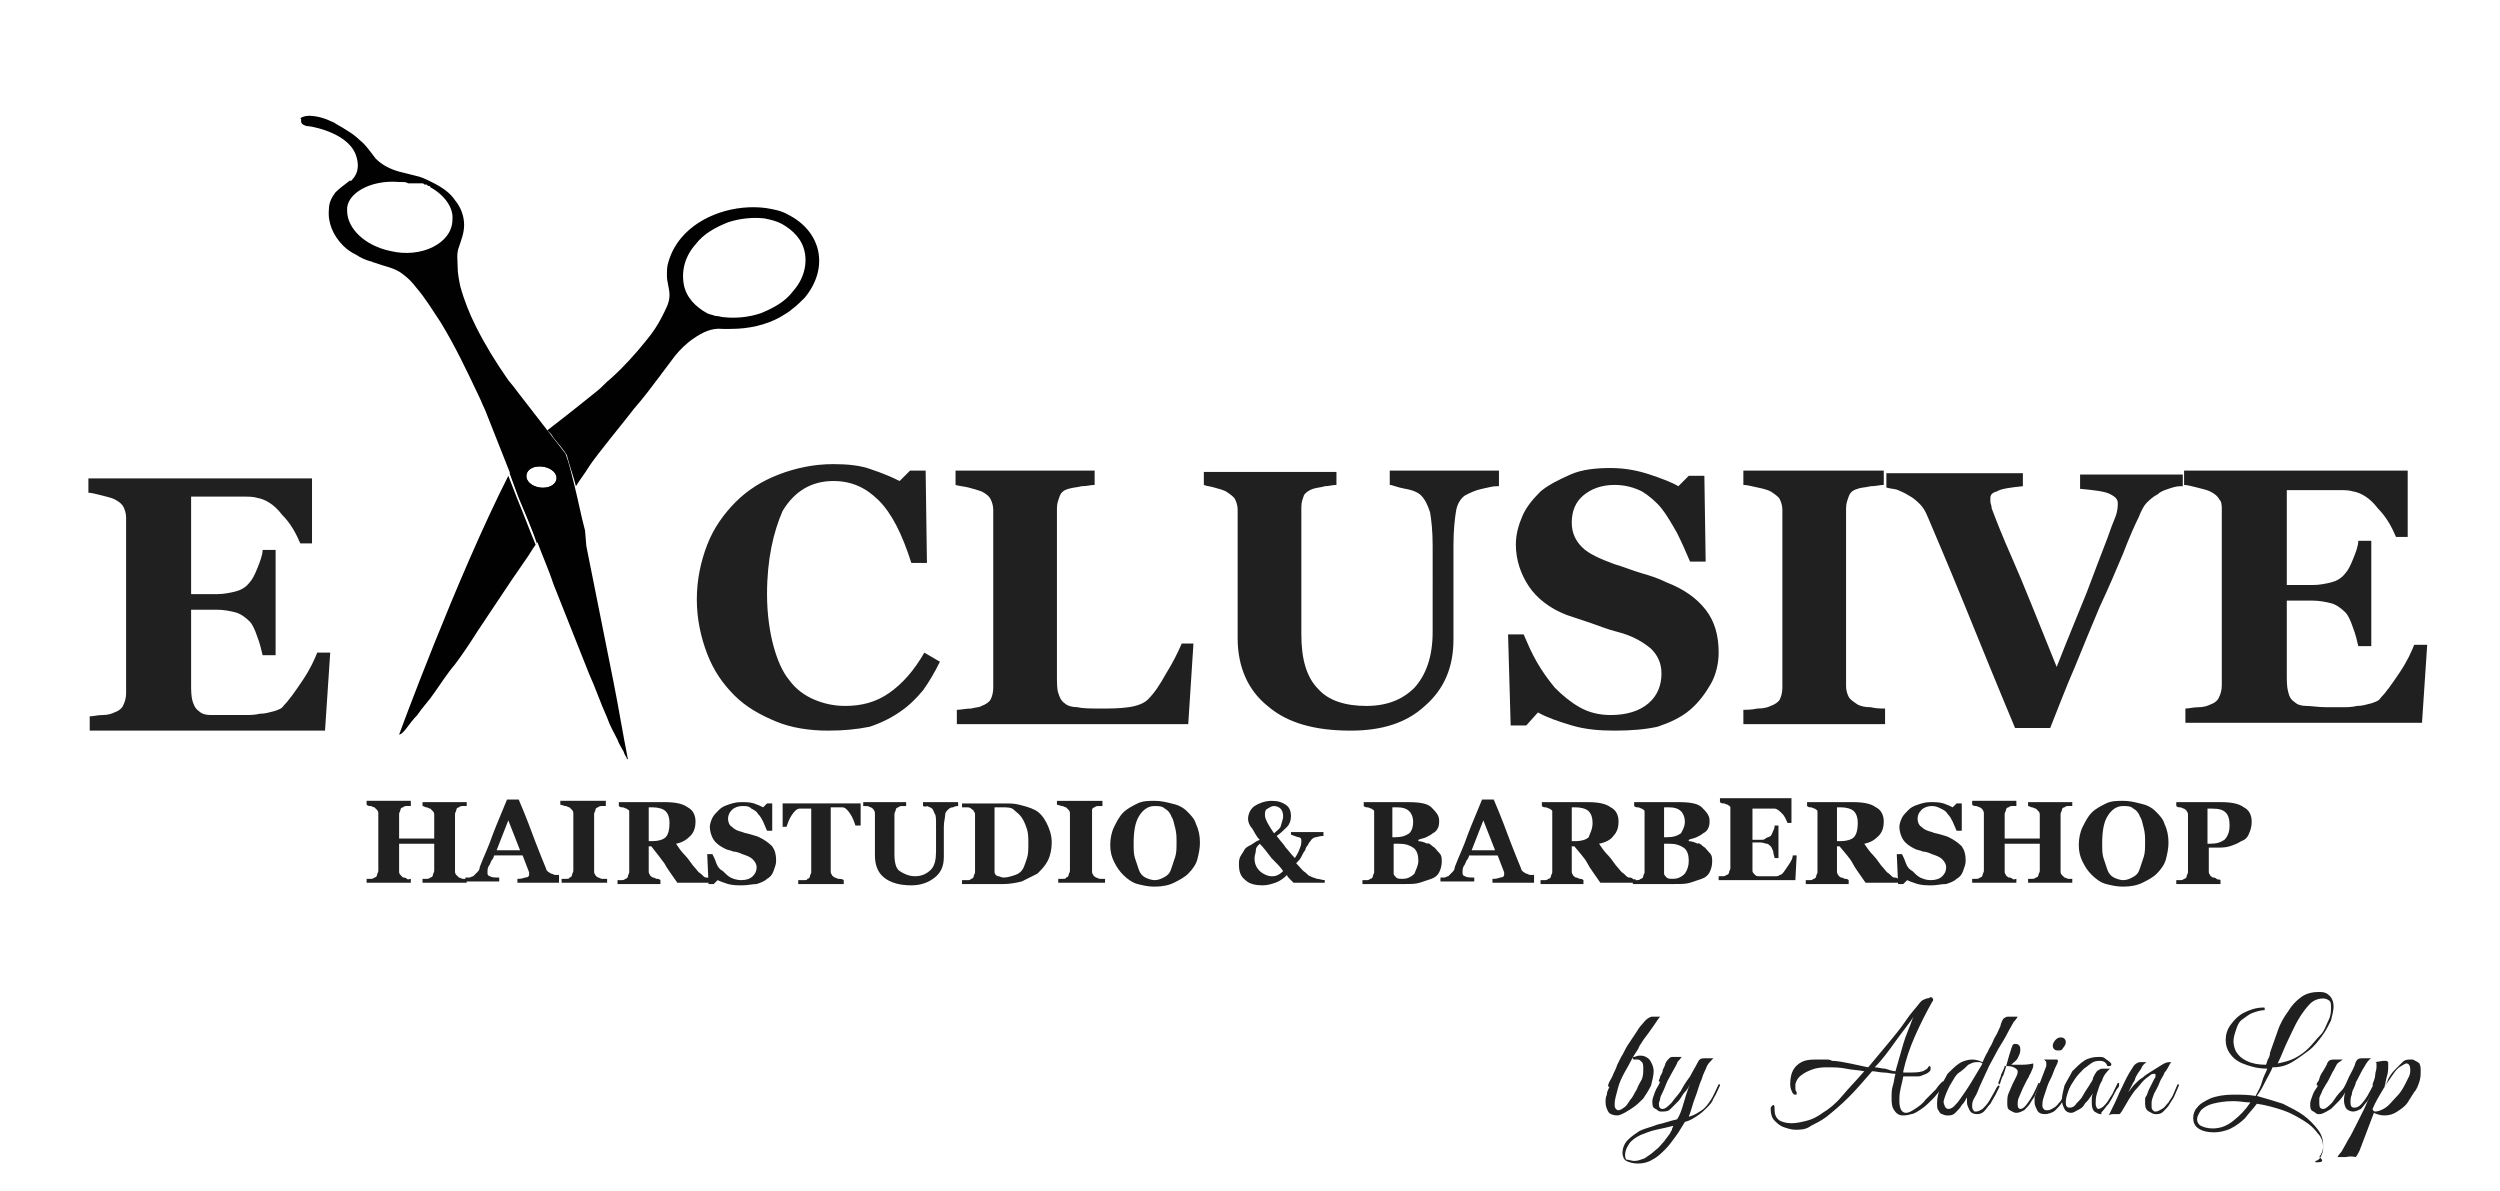
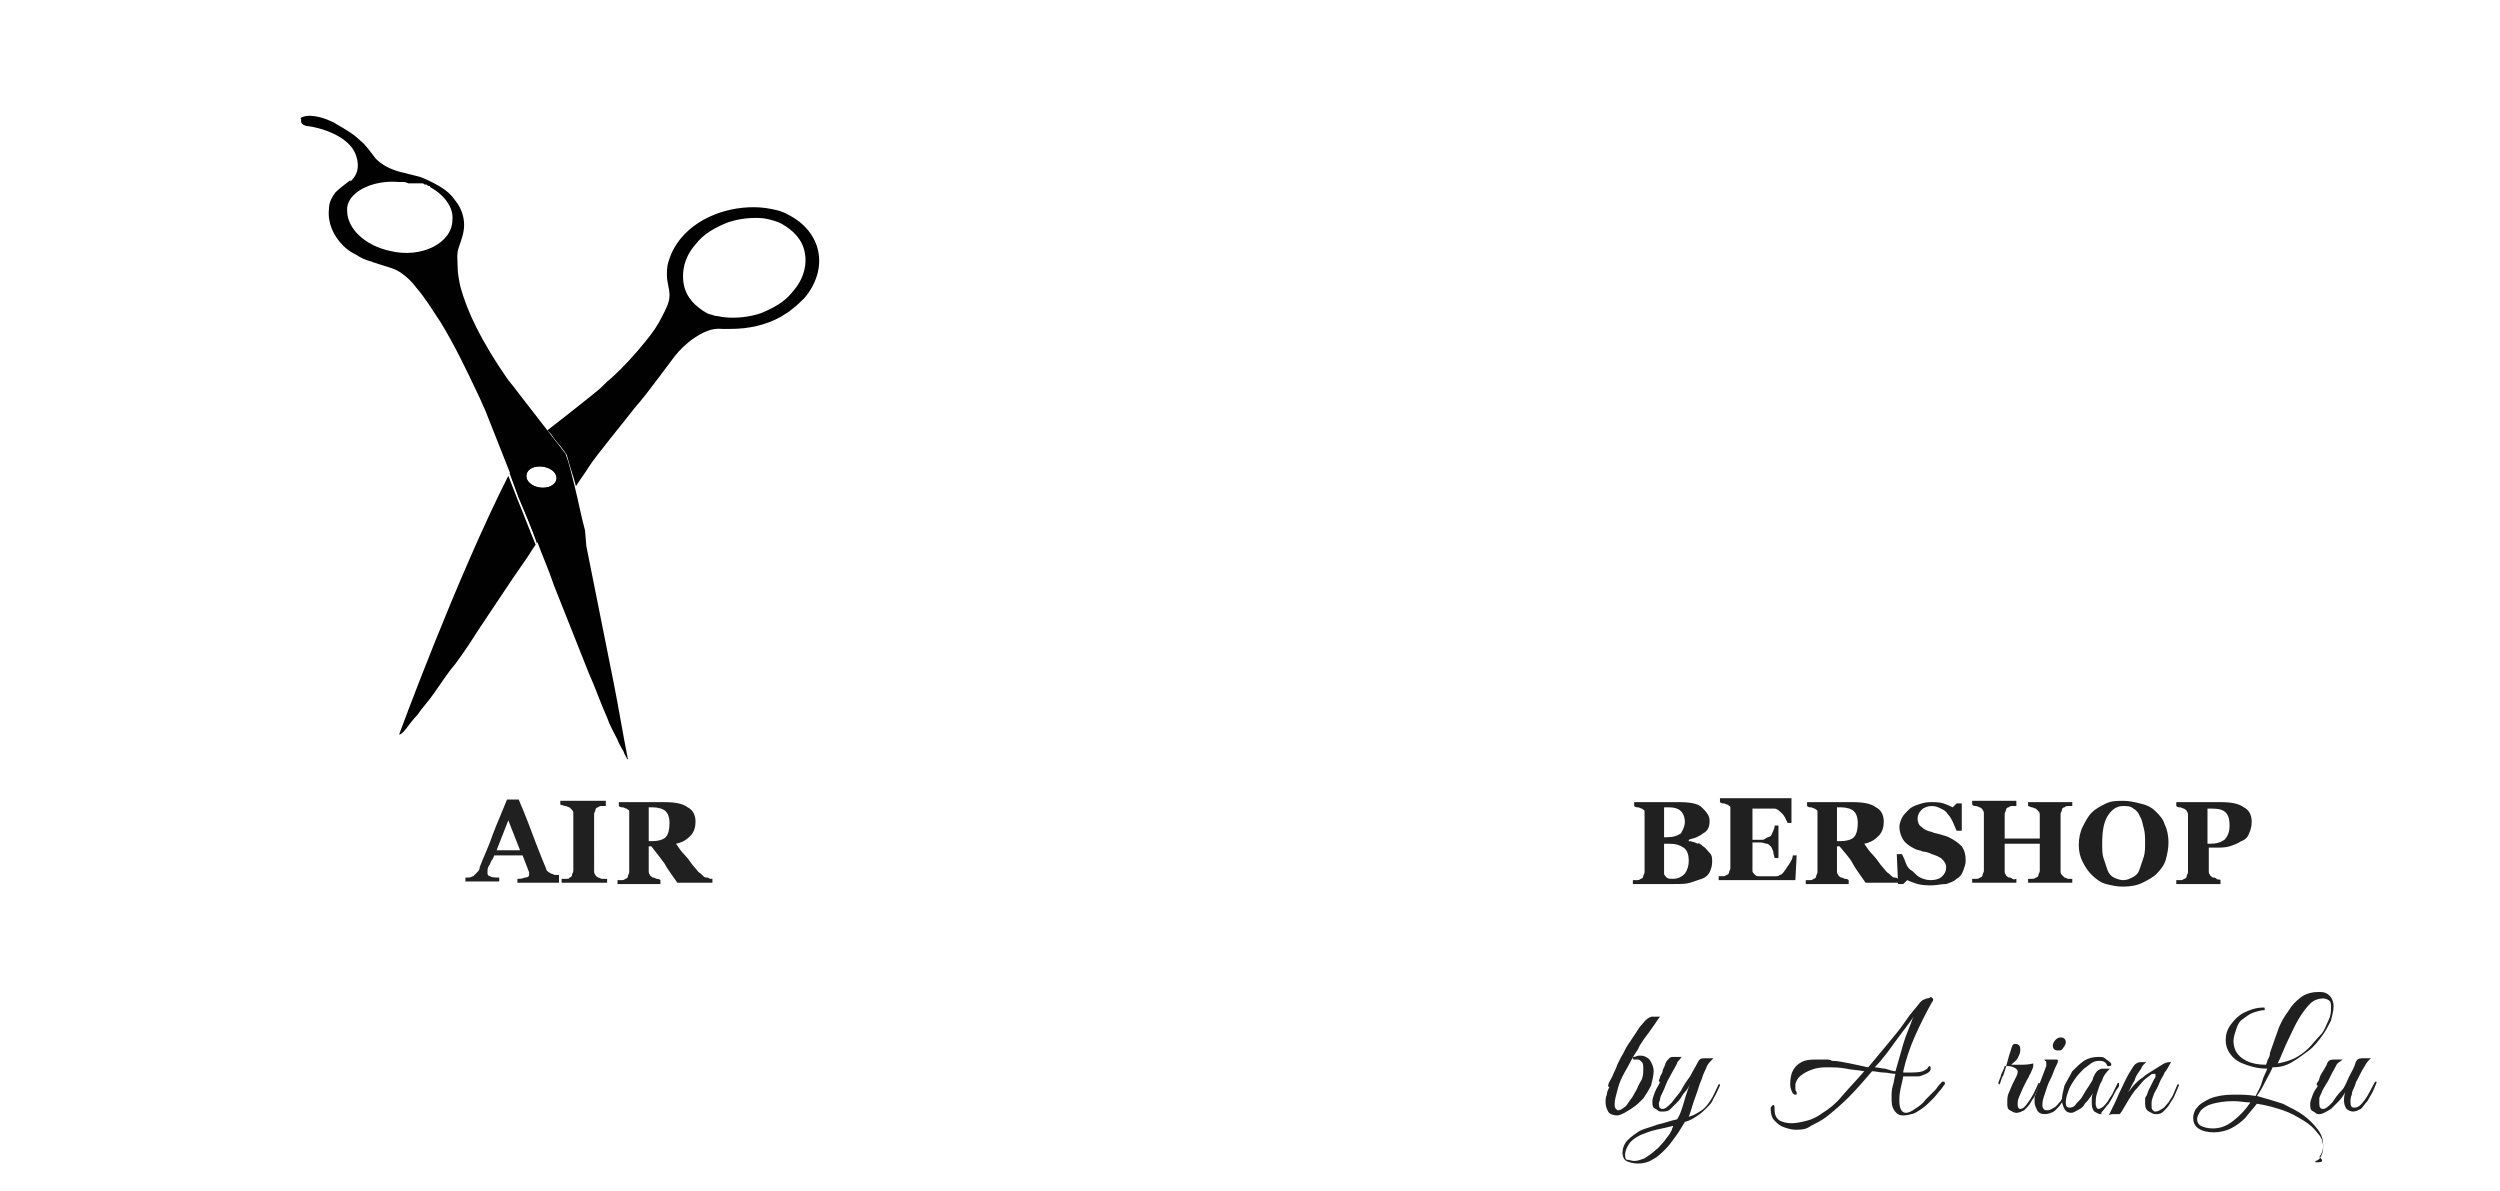
<svg xmlns="http://www.w3.org/2000/svg" xml:space="preserve" x="0" y="0" viewBox="0 0 192.3 91.6">
  <switch>
    <g>
-       <path d="M24.1 41.8h-1c-.3-.7-.7-1.5-1.4-2.2-.6-.8-1.3-1.2-1.9-1.3-.3-.1-.7-.1-1.1-.1h-4v7.5h2c.5 0 1-.1 1.4-.2.4-.1.8-.3 1.1-.7.2-.2.4-.6.6-1.1.2-.5.4-1 .4-1.4h1v8.1h-1c-.1-.4-.2-.9-.4-1.4-.2-.6-.4-1-.6-1.2-.3-.3-.7-.6-1.1-.7s-.9-.2-1.4-.2h-2v5.6c0 .6 0 1 .1 1.4.1.3.2.6.5.8.2.2.5.3.9.3h2.6c.4 0 .8 0 1.2-.1.4 0 .7-.1 1.1-.2.3-.1.6-.2.7-.4.4-.4.9-1.1 1.5-2s.9-1.6 1.1-2.1h1l-.4 6H6.9v-1.1c.3 0 .6-.1 1-.1s.7-.1.9-.2c.3-.1.6-.3.7-.6.1-.2.2-.5.2-.9V39.8c0-.3-.1-.6-.2-.8-.1-.2-.3-.4-.7-.6-.2-.1-.6-.2-1-.3-.4-.1-.8-.2-1-.2v-1.1H24v5zm39.6 14.4c-1.4 0-2.8-.2-4-.7-1.2-.5-2.3-1.1-3.2-2-.9-.9-1.6-1.9-2.1-3.2s-.8-2.7-.8-4.2.3-2.9.8-4.2c.5-1.3 1.3-2.4 2.2-3.3.9-.9 2-1.6 3.3-2.1 1.3-.5 2.7-.8 4.2-.8 1.1 0 2.1.1 2.9.4.9.3 1.6.6 2.2.9l.8-.8h1.2l.1 7.1h-1.2c-.7-2.2-1.5-3.8-2.5-4.8S65.5 37 64.1 37c-1.7 0-3 .8-3.9 2.3-.7 1.6-1.2 3.7-1.2 6.4 0 1.5.2 2.9.5 4s.7 2 1.2 2.6c.5.7 1.2 1.2 1.9 1.5.7.3 1.5.5 2.4.5 1.3 0 2.4-.3 3.4-1s1.9-1.7 2.7-3.1l1.2.7c-.4.8-.8 1.5-1.3 2.2-.5.6-1.1 1.2-1.7 1.6-.7.5-1.5.9-2.4 1.2-1 .2-2 .3-3.2.3zm28.1-6.7-.4 6.2H73.6v-1.1c.3 0 .7-.1 1.1-.1.4-.1.7-.1.8-.2.3-.1.6-.3.7-.5.1-.2.2-.5.2-.9V39.2c0-.3-.1-.6-.2-.8-.1-.2-.3-.4-.7-.6-.3-.1-.6-.2-1-.3-.4-.1-.7-.1-1-.2v-1.1h10.7v1.1c-.3 0-.6.1-1 .1-.4.1-.7.1-1 .2-.4.1-.6.3-.7.6-.1.3-.2.5-.2.9v12.8c0 .6 0 1.1.1 1.4.1.3.2.6.5.8.2.2.6.3 1 .3.4.1 1 .1 1.8.1.7 0 1.4 0 2.1-.1.7-.1 1.2-.3 1.5-.6.5-.5.9-1.1 1.4-2 .5-.8.9-1.6 1.2-2.3h.9zm23.3-12.1c-.3 0-.6.1-1.1.2s-.9.3-1.3.5c-.3.2-.6.6-.7 1.2-.1.6-.2 1.5-.2 2.7v7.2c0 2.1-.7 3.8-2.2 5.1-1.4 1.3-3.3 1.9-5.7 1.9-2.8 0-4.9-.6-6.4-1.9-1.5-1.2-2.3-3-2.3-5.2v-9.9c0-.3-.1-.6-.2-.8-.1-.2-.4-.4-.7-.6-.2-.1-.5-.2-.9-.3-.3-.1-.6-.1-.8-.2v-1h10.2v1c-.3 0-.6.1-.9.1-.3.1-.6.1-.9.2-.3.1-.6.3-.7.5-.1.3-.2.5-.2.9v9.8c0 1.9.4 3.3 1.3 4.2.8.9 2.1 1.3 3.7 1.3s2.8-.5 3.7-1.4c.9-1 1.4-2.4 1.4-4.3V42c0-1.2-.1-2-.2-2.6-.2-.6-.4-1-.7-1.3-.2-.2-.6-.4-1.2-.5s-1-.3-1.2-.3v-1.1h8.4v1.2zm9.1 18.8c-1.2 0-2.3-.1-3.3-.4s-1.9-.6-2.6-1l-.9 1h-1.2l-.2-7h1.2c.3.7.6 1.4 1 2.1.4.7.9 1.4 1.4 2 .6.6 1.2 1.1 1.9 1.5.7.4 1.5.6 2.4.6 1.2 0 2.2-.3 2.9-.9.7-.6 1-1.4 1-2.3 0-.8-.3-1.4-.8-1.9-.6-.5-1.4-1-2.6-1.3-.8-.2-1.5-.5-2.1-.7l-1.8-.6c-1.3-.5-2.3-1.3-2.9-2.2s-1-2-1-3.2c0-.8.2-1.5.5-2.2s.8-1.3 1.4-1.9c.6-.5 1.4-.9 2.3-1.3s2-.5 3.1-.5 2.1.2 3 .5 1.7.6 2.2.9l.8-.8h1.2l.1 6.6H130c-.3-.7-.6-1.4-1-2.2-.4-.7-.8-1.4-1.2-1.9-.4-.5-1-1-1.5-1.3-.6-.3-1.3-.5-2.1-.5-1 0-1.8.3-2.4.8s-.9 1.2-.9 2.1c0 .8.3 1.4.8 1.9s1.4.9 2.5 1.3c.7.2 1.4.5 2.1.7.7.2 1.3.4 1.9.7 1.3.5 2.3 1.2 3 2.1s1 2 1 3.3c0 .8-.2 1.7-.6 2.4s-.9 1.4-1.6 2c-.7.6-1.6 1-2.5 1.3-.9.2-2 .3-3.3.3zm20.7-.5h-10.8v-1.1c.2 0 .6 0 1.1-.1.5 0 .8-.1 1-.2.3-.1.6-.3.7-.5.1-.2.2-.5.2-.9V39.2c0-.3-.1-.6-.2-.8-.1-.2-.4-.4-.7-.6-.2-.1-.5-.2-1-.3s-.8-.2-1.1-.2v-1.1h10.8v1.1c-.3 0-.6.1-1 .1-.4.1-.8.1-1 .2-.4.1-.6.3-.7.6-.1.3-.2.5-.2.9v13.7c0 .3.1.6.2.8s.4.4.7.6c.2.1.5.2 1 .2.4.1.8.1 1.1.1v1.2zm22.8-18.3c-.3 0-.6.1-.9.2s-.6.2-.8.4c-.4.2-.7.5-.9.7s-.4.6-.6 1.1c-.3.6-.7 1.5-1.2 2.8-.5 1.2-1.1 2.6-1.8 4.1-.6 1.4-1.2 2.9-1.9 4.6-.7 1.6-1.3 3.2-1.9 4.7H155c-1.3-3.1-2.6-6.3-3.9-9.5s-2.3-5.5-2.8-6.7c-.2-.5-.4-.8-.6-1s-.5-.5-.9-.7c-.3-.2-.6-.3-.8-.4s-.6-.1-.9-.2v-1.1h10.5v1c-1 .1-1.7.2-2 .4-.4.1-.5.3-.5.5v.3c0 .1.1.3.1.5.3.8.8 2.1 1.6 3.9s1.9 4.6 3.4 8.3c.9-2.3 1.7-4.2 2.3-5.7.6-1.6 1.1-2.9 1.6-4.2.2-.6.4-1.1.6-1.6s.2-.9.2-1.1c0-.3-.2-.5-.6-.7-.4-.2-1.2-.3-2.3-.4v-1.1h7.9v.9zm17.6 3.9h-1c-.3-.7-.7-1.5-1.4-2.2-.6-.8-1.3-1.2-1.9-1.3-.3-.1-.7-.1-1.1-.1h-4V45h2c.5 0 1-.1 1.4-.2.4-.1.8-.3 1.1-.7.2-.2.4-.6.6-1.1.2-.5.4-1 .4-1.4h1v8.1h-1c-.1-.4-.2-.9-.4-1.4-.2-.6-.4-1-.6-1.2-.3-.3-.7-.6-1.1-.7s-.9-.2-1.4-.2h-2v5.6c0 .6 0 1 .1 1.4s.2.6.5.8c.2.2.5.3.9.3s.9.1 1.6.1h1.1c.4 0 .8 0 1.2-.1.4 0 .7-.1 1.1-.2.3-.1.6-.2.7-.4.4-.4.9-1.1 1.5-2s.9-1.6 1.1-2.1h1l-.4 6h-18.2v-1.1c.3 0 .6-.1 1-.1s.7-.1.9-.2c.3-.1.6-.3.7-.6.1-.2.2-.5.2-.9V39.2c0-.3 0-.6-.2-.8-.1-.2-.3-.4-.7-.6-.2-.1-.6-.2-1-.3-.4-.1-.8-.2-1-.2v-1.1h17.2v5.1zM35.9 67.9h-3.4v-.3h.3c.1 0 .2 0 .3-.1.1 0 .2-.1.2-.2s.1-.2.1-.3v-2.1h-2.7V67c0 .1 0 .2.1.3l.2.2c.1 0 .2 0 .3.1s.2 0 .3 0v.3h-3.4v-.3h.3c.1 0 .2 0 .3-.1.1 0 .2-.1.2-.2s.1-.2.1-.3v-4.4c0-.1 0-.2-.1-.3l-.2-.2c-.1 0-.2-.1-.3-.1-.1 0-.2 0-.3-.1v-.3h3.4v.4h-.3c-.1 0-.2 0-.3.1-.1 0-.2.1-.2.2s-.1.2-.1.3v1.9h2.7v-1.8c0-.1 0-.2-.1-.3l-.2-.2c-.1 0-.2-.1-.3-.1-.1 0-.2-.1-.3-.1v-.3h3.4v.3h-.3c-.1 0-.2 0-.3.1-.1 0-.2.1-.2.2s-.1.2-.1.3V67c0 .1 0 .2.1.3l.2.2c.1 0 .2.1.3.1h.3v.3z" fill="#202020" />
      <path d="M43.2 67.9h-3.4v-.3c.2 0 .3 0 .6-.1.2 0 .3-.1.3-.2v-.2l-.5-1.3H38c0 .1-.1.3-.2.4-.1.2-.1.3-.2.4-.1.2-.1.3-.1.4v.2c0 .1.1.2.2.2.1.1.4.1.7.1v.3h-2.6v-.3h.3c.1 0 .2-.1.3-.1l.3-.3c.1-.1.2-.2.2-.4.3-.8.7-1.6 1-2.5.3-.8.7-1.7 1.1-2.7h.9c.6 1.4 1 2.5 1.3 3.3s.6 1.5.8 2c0 .1.1.2.1.2s.1.1.3.2c.1 0 .2.1.3.1h.3v.6zM40 65.4l-.9-2.3-.9 2.3H40zm6.7 2.5h-3.5v-.3h.3c.2 0 .3 0 .3-.1.1 0 .2-.1.2-.2s.1-.2.1-.3v-4.4c0-.1 0-.2-.1-.3l-.2-.2c-.1 0-.2-.1-.3-.1-.1 0-.3-.1-.4-.1v-.3h3.5v.4h-.3c-.1 0-.2 0-.3.1-.1 0-.2.1-.2.2s-.1.2-.1.3V67c0 .1 0 .2.1.3 0 .1.1.1.2.2.1 0 .2.1.3.1h.4v.3zm7.8 0h-2.4c-.4-.6-.8-1.1-1-1.5-.3-.4-.6-.8-1-1.3h-.2V67c0 .1 0 .2.1.3 0 .1.1.1.2.2.1 0 .1 0 .3.1.1 0 .2 0 .3.1v.3h-3.3v-.3h.3c.1 0 .2 0 .3-.1.1 0 .2-.1.2-.2s.1-.2.1-.3v-4.7c0-.1-.1-.1-.2-.2-.1 0-.2-.1-.3-.1-.1 0-.2 0-.3-.1v-.3h3.5c.8 0 1.4.1 1.8.4.4.2.6.6.6 1.1 0 .4-.1.8-.4 1.1-.3.3-.6.5-1.1.6.2.3.4.6.7.9.3.3.5.7.8 1 .1.1.2.3.4.4.2.2.3.3.4.3.1 0 .2 0 .3.1h.2v.3zm-3-4.6c0-.4-.1-.7-.3-.9-.2-.2-.6-.3-1-.3h-.3v2.6h.3c.4 0 .8-.1 1-.3s.3-.6.3-1.1z" fill="#202020" />
-       <path d="M57.1 68.1c-.4 0-.7 0-1.1-.1-.3-.1-.6-.2-.8-.3l-.3.3h-.4l-.1-2.3h.4c.1.2.2.4.3.7s.3.5.5.6c.2.2.4.4.6.5.2.1.5.2.8.2.4 0 .7-.1.9-.3.2-.2.3-.4.3-.7 0-.2-.1-.4-.3-.6-.2-.2-.5-.3-.8-.4-.2-.1-.5-.2-.7-.2-.2-.1-.4-.1-.6-.2-.4-.2-.7-.4-.9-.7-.2-.3-.3-.7-.3-1 0-.2.1-.5.2-.7.1-.2.3-.4.5-.6.2-.2.4-.3.7-.4.3-.1.6-.2 1-.2.3 0 .7 0 1 .1s.5.2.7.3l.3-.3h.4v2.1H59c-.1-.2-.2-.5-.3-.7-.1-.2-.2-.4-.4-.6-.1-.2-.3-.3-.5-.4-.2-.2-.4-.2-.7-.2-.3 0-.6.1-.8.3s-.3.4-.3.7c0 .2.1.5.3.6.2.2.4.3.8.4.2.1.4.1.7.2s.4.1.6.2c.4.2.7.4 1 .7.2.3.3.6.3 1.1 0 .3-.1.5-.2.8-.1.3-.3.5-.5.6-.2.2-.5.3-.8.4-.3 0-.7.1-1.1.1zm9-4.6h-.3c-.1-.3-.2-.6-.4-.9s-.4-.5-.6-.5h-.9V67c0 .1 0 .2.1.3 0 .1.1.1.2.2.1 0 .2.1.3.1.1 0 .3 0 .4.1v.3h-3.5v-.3h.4c.2 0 .3 0 .3-.1.1 0 .2-.1.2-.2s.1-.2.1-.3v-4.9h-.9c-.2 0-.4.2-.6.5s-.3.6-.4.9h-.3v-1.8h6v1.7zm7.6-1.5c-.1 0-.2 0-.4.1-.2 0-.3.1-.4.2-.1.1-.2.2-.2.4s-.1.5-.1.9v2.3c0 .7-.2 1.2-.7 1.6s-1.1.6-1.8.6c-.9 0-1.6-.2-2.1-.6s-.7-1-.7-1.7v-3.2c0-.1 0-.2-.1-.3 0-.1-.1-.1-.2-.2-.1 0-.2-.1-.3-.1h-.3v-.3h3.3v.3h-.3c-.1 0-.2 0-.3.1-.1 0-.2.1-.2.2s-.1.2-.1.3v3.1c0 .6.1 1.1.4 1.3s.7.4 1.2.4.9-.2 1.2-.5.4-.8.4-1.4v-2.1c0-.4 0-.7-.1-.8-.1-.2-.1-.3-.2-.4-.1-.1-.2-.1-.4-.2-.1.1-.3 0-.3 0v-.3h2.7v.3zm5.9.3c.4.2.7.6.9 1s.4.9.4 1.5c0 .5-.1 1-.3 1.4-.2.4-.5.7-.8 1l-1.2.6c-.4.1-.9.2-1.4.2H74v-.3h.4c.2 0 .2 0 .3-.1.1 0 .2-.1.2-.2s.1-.2.1-.3v-4.4c0-.1 0-.2-.1-.3 0-.1-.1-.1-.2-.2s-.2-.1-.4-.1H74v-.3h3.3c.4 0 .7 0 1.1.1s.8.2 1.2.4zm-.9 4.5c.1-.2.2-.5.3-.8.1-.3.1-.7.1-1.1 0-.4 0-.8-.1-1.1-.1-.3-.2-.6-.4-.9s-.4-.4-.6-.6-.5-.2-.9-.2h-.6v5c0 .1.1.2.1.2s.1.1.2.1.2.1.4.1c.3 0 .6-.1.9-.2s.5-.3.6-.5zm6.2 1.1h-3.5v-.3h.3c.2 0 .3 0 .3-.1.1 0 .2-.1.2-.2s.1-.2.1-.3v-4.4c0-.1 0-.2-.1-.3l-.2-.2c-.1 0-.2-.1-.3-.1-.1 0-.3-.1-.4-.1v-.3h3.5v.4h-.3c-.1 0-.2 0-.3.1-.1 0-.2.1-.2.2V67c0 .1 0 .2.1.3 0 .1.1.1.2.2.1 0 .2.1.3.1h.4v.3zm6.4-5.5c.3.3.6.6.7 1 .2.4.3.9.3 1.4 0 .5-.1.9-.2 1.3s-.4.8-.7 1.1c-.3.3-.7.5-1.1.7-.4.2-.9.3-1.5.3-.5 0-.9-.1-1.3-.2s-.8-.4-1.1-.7c-.3-.3-.5-.6-.7-1s-.3-.8-.3-1.3.1-1 .3-1.4c.2-.4.4-.8.7-1.1.3-.3.7-.5 1.1-.7s.9-.2 1.3-.2c.5 0 .9.1 1.3.2.5.1.9.3 1.2.6zm-1.2 4.4.3-.9c.1-.3.1-.7.1-1.1 0-.4 0-.7-.1-1.1-.1-.3-.1-.6-.3-.9-.1-.3-.3-.5-.5-.6-.2-.2-.5-.2-.8-.2-.5 0-.9.3-1.2.8s-.4 1.2-.4 2.1c0 .4 0 .8.1 1.1l.3.9c.1.3.3.5.5.6.2.1.5.2.7.2.3 0 .5-.1.7-.2.4-.2.5-.4.6-.7zm12 1.1h-2.6l-.3-.3c-.1-.1-.2-.2-.2-.3-.3.3-.6.5-.9.6-.3.1-.6.2-1 .2-.5 0-1-.1-1.3-.4-.4-.3-.5-.7-.5-1.2 0-.2 0-.4.1-.6s.2-.3.3-.5c.1-.2.3-.3.5-.4s.4-.3.7-.4c-.3-.3-.4-.6-.6-.9-.2-.2-.3-.5-.3-.7 0-.4.2-.8.5-1s.8-.4 1.3-.4.8.1 1.1.3c.3.2.4.5.4.9 0 .3-.1.6-.3.8-.2.2-.5.5-.8.7.3.4.6.7.7.9.2.2.4.5.7.8.2-.3.3-.5.4-.8.1-.2.1-.4.1-.6 0-.1-.1-.2-.2-.2s-.3-.1-.6-.2V64h2.5v.3c-.3 0-.5.1-.6.1-.1 0-.3.1-.4.3-.1.1-.1.1-.2.3-.1.1-.2.3-.2.4-.1.1-.2.3-.3.5-.1.2-.2.3-.4.5.3.3.5.6.7.7.2.2.3.3.4.3.1.1.3.1.5.2.2 0 .4.1.6.1v.2zm-3.4-.9c-.2-.3-.5-.6-.9-1-.3-.4-.6-.8-.9-1.1-.2.2-.3.3-.3.5s-.1.4-.1.6c0 .4.1.7.4 1 .2.2.6.4.9.4.2 0 .3 0 .5-.1s.3-.2.4-.3zm0-4.2c0-.3-.1-.5-.2-.6s-.3-.2-.5-.2-.3.1-.5.2-.2.3-.2.5.1.4.2.6c.1.2.3.5.5.8.2-.2.4-.3.5-.5.1-.4.2-.6.2-.8zm11.5 2.3c.2.1.3.3.5.5s.2.4.2.7c0 .3-.1.6-.2.8-.1.2-.3.4-.6.5l-.9.3c-.3.1-.7.1-1.2.1h-3.2v-.3h.3c.1 0 .2 0 .3-.1.1 0 .2-.1.2-.2s.1-.2.1-.3v-4.7c0-.1-.1-.1-.2-.2-.1 0-.2-.1-.3-.1-.1 0-.2 0-.3-.1v-.3h3.4c.9 0 1.5.1 1.8.4s.6.6.6 1c0 .2 0 .4-.1.6s-.2.3-.4.4c-.1.1-.3.2-.5.3s-.4.1-.6.2v.1c.2 0 .5.1.7.2 0-.1.2 0 .4.2zm-1.5-1.9c0-.3-.1-.6-.3-.8-.2-.2-.5-.3-.9-.3h-.4v2.3h.2c.5 0 .8-.1 1.1-.3.2-.2.3-.5.3-.9zm.4 3c0-.4-.1-.8-.4-1-.3-.2-.6-.3-1.1-.3h-.4v2.3c0 .1.1.2.2.3s.3.1.5.1c.3 0 .6-.1.9-.4.1-.3.3-.6.3-1zm9.1 1.7h-3.4v-.3c.2 0 .3 0 .6-.1.2 0 .3-.1.3-.2v-.2l-.5-1.3H113c0 .1-.1.3-.2.4-.1.2-.1.3-.2.4-.1.2-.1.3-.1.4v.2c0 .1.1.2.2.2.1.1.4.1.7.1v.3h-2.6v-.3h.3c.1 0 .2-.1.3-.1l.3-.3c.1-.1.2-.2.2-.4.3-.8.7-1.6 1-2.5.3-.8.7-1.7 1.1-2.7h.9c.6 1.4 1 2.5 1.3 3.3s.6 1.5.8 2c0 .1.1.2.1.2s.1.1.3.2c.1 0 .2.1.3.1h.3v.6zm-3.2-2.5-.9-2.3-.9 2.3h1.8zm10.5 2.5h-2.4c-.4-.6-.8-1.1-1-1.5s-.6-.8-1-1.3h-.2V67c0 .1 0 .2.1.3 0 .1.1.1.2.2.1 0 .1 0 .3.1.1 0 .2 0 .3.1v.3h-3.3v-.3h.3c.1 0 .2 0 .3-.1.1 0 .2-.1.2-.2s.1-.2.1-.3v-4.7c0-.1-.1-.1-.2-.2-.1 0-.2-.1-.3-.1-.1 0-.2 0-.3-.1v-.3h3.5c.8 0 1.4.1 1.8.4.4.2.6.6.6 1.1 0 .4-.1.8-.4 1.1-.2.3-.6.5-1.1.6.2.3.4.6.7.9.3.3.5.7.8 1 .1.1.2.3.4.4.2.2.3.3.4.3.1 0 .2 0 .3.1s.2 0 .2 0v.3zm-3-4.6c0-.4-.1-.7-.3-.9-.2-.2-.6-.3-1-.3h-.3v2.6h.3c.4 0 .8-.1 1-.3.1-.3.3-.6.3-1.1z" fill="#202020" />
      <path d="M131 65.1c.2.1.3.3.5.5s.2.4.2.7c0 .3-.1.6-.2.8-.1.2-.3.4-.6.5l-.9.3c-.3.1-.7.1-1.2.1h-3.2v-.3h.3c.1 0 .2 0 .3-.1.1 0 .2-.1.2-.2s.1-.2.1-.3v-4.7c0-.1-.1-.1-.2-.2-.1 0-.2-.1-.3-.1-.1 0-.2 0-.3-.1v-.3h3.4c.9 0 1.5.1 1.8.4s.6.6.6 1c0 .2 0 .4-.1.6s-.2.3-.4.4c-.1.1-.3.2-.5.3s-.4.1-.6.2v.1c.2 0 .5.1.7.2 0-.1.2 0 .4.2zm-1.4-1.9c0-.3-.1-.6-.3-.8-.2-.2-.5-.3-.9-.3h-.4v2.3h.2c.5 0 .8-.1 1.1-.3.1-.2.3-.5.3-.9zm.3 3c0-.4-.1-.8-.4-1-.3-.2-.6-.3-1.1-.3h-.4v2.3c0 .1.1.2.2.3s.3.1.5.1c.3 0 .6-.1.9-.4.2-.3.3-.6.3-1zm7.9-2.9h-.3c-.1-.2-.2-.5-.4-.7-.2-.2-.4-.4-.6-.4h-1.7v2.4h.6c.2 0 .3 0 .4-.1s.3-.1.4-.2c.1-.1.1-.2.2-.4s.1-.3.1-.4h.3V66h-.3c0-.1-.1-.3-.1-.5-.1-.2-.1-.3-.2-.4-.1-.1-.2-.2-.3-.2-.1 0-.3-.1-.5-.1h-.6V67c0 .1.1.2.2.3.1.1.2.1.3.1h1.3c.1 0 .2 0 .3-.1.1 0 .2-.1.2-.1.1-.1.3-.4.5-.7.2-.3.3-.5.3-.7h.3l-.1 1.9h-5.9v-.3h.3c.1 0 .2 0 .3-.1.1 0 .2-.1.2-.2s.1-.2.1-.3v-4.7c0-.1-.1-.1-.2-.2-.1 0-.2-.1-.3-.1s-.2 0-.3-.1v-.3h5.5v1.9zm8.1 4.6h-2.4c-.4-.6-.8-1.1-1-1.5s-.6-.8-1-1.3h-.2V67c0 .1 0 .2.1.3 0 .1.1.1.2.2.1 0 .1 0 .3.1.1 0 .2 0 .3.1v.3h-3.3v-.3h.3c.1 0 .2 0 .3-.1.1 0 .2-.1.2-.2s.1-.2.1-.3v-4.7c0-.1-.1-.1-.2-.2-.1 0-.2-.1-.3-.1-.1 0-.2 0-.3-.1v-.3h3.5c.8 0 1.4.1 1.8.4.4.2.6.6.6 1.1 0 .4-.1.8-.4 1.1-.3.3-.6.5-1.1.6.2.3.4.6.7.9.3.3.5.7.8 1 .1.1.2.3.4.4.2.2.3.3.4.3.1 0 .2 0 .3.1h.2v.3zm-3-4.6c0-.4-.1-.7-.3-.9-.2-.2-.6-.3-1-.3h-.3v2.6h.3c.4 0 .8-.1 1-.3s.3-.6.3-1.1z" fill="#202020" />
      <path d="M148.6 68.1c-.4 0-.7 0-1.1-.1-.3-.1-.6-.2-.8-.3l-.3.3h-.4l-.1-2.3h.4c.1.2.2.4.3.7s.3.5.5.6c.2.2.4.4.6.5.2.1.5.2.8.2.4 0 .7-.1.9-.3.2-.2.3-.4.3-.7 0-.2-.1-.4-.3-.6-.2-.2-.5-.3-.8-.4-.2-.1-.5-.2-.7-.2-.2-.1-.4-.1-.6-.2-.4-.2-.7-.4-.9-.7-.2-.3-.3-.7-.3-1 0-.2.1-.5.2-.7.1-.2.3-.4.5-.6.2-.2.4-.3.7-.4.3-.1.6-.2 1-.2.3 0 .7 0 1 .1s.5.2.7.3l.3-.3h.4v2.1h-.4c-.1-.2-.2-.5-.3-.7-.1-.2-.2-.4-.4-.6-.1-.2-.3-.3-.5-.4-.2-.1-.4-.2-.7-.2-.3 0-.6.1-.8.3-.2.2-.3.4-.3.7 0 .2.1.5.3.6.2.2.4.3.8.4.2.1.4.1.7.2s.4.1.6.2c.4.2.7.4 1 .7.2.3.3.6.3 1.1 0 .3-.1.5-.2.8-.1.3-.3.5-.5.6-.2.2-.5.3-.8.4-.4 0-.7.1-1.1.1zm10.8-.2H156v-.3h.3c.1 0 .2 0 .3-.1.1 0 .2-.1.2-.2s.1-.2.1-.3v-2.1h-2.7V67c0 .1 0 .2.1.3 0 .1.1.1.2.2.1 0 .2 0 .3.1s.2 0 .3 0v.3h-3.4v-.3h.3c.1 0 .2 0 .3-.1.1 0 .2-.1.2-.2s.1-.2.1-.3v-4.4c0-.1 0-.2-.1-.3 0-.1-.1-.1-.2-.2-.1 0-.2-.1-.3-.1-.1 0-.2 0-.3-.1v-.3h3.4v.4h-.3c-.1 0-.2 0-.3.1-.1 0-.2.1-.2.2s-.1.2-.1.3v1.9h2.7v-1.8c0-.1 0-.2-.1-.3l-.2-.2c-.1 0-.2-.1-.3-.1-.1 0-.2-.1-.3-.1v-.3h3.4v.3h-.3c-.1 0-.2 0-.3.1-.1 0-.2.1-.2.2s-.1.2-.1.3V67c0 .1 0 .2.1.3l.2.2c.1 0 .2.1.3.1h.3v.3zm6.4-5.5c.3.3.6.6.7 1 .2.4.3.9.3 1.4 0 .5-.1.9-.2 1.3s-.4.8-.7 1.1c-.3.3-.7.5-1.1.7-.4.2-.9.3-1.5.3-.5 0-.9-.1-1.3-.2s-.8-.4-1.1-.7c-.3-.3-.5-.6-.7-1s-.3-.8-.3-1.3.1-1 .3-1.4c.2-.4.4-.8.7-1.1.3-.3.7-.5 1.1-.7.4-.2.9-.2 1.3-.2.5 0 .9.1 1.3.2.5.1.9.3 1.2.6zm-1.2 4.4.3-.9c.1-.3.1-.7.1-1.1 0-.4 0-.7-.1-1.1-.1-.3-.1-.6-.3-.9-.1-.3-.3-.5-.5-.6-.2-.2-.5-.2-.8-.2-.5 0-.9.3-1.2.8s-.4 1.2-.4 2.1c0 .4 0 .8.1 1.1l.3.9c.1.3.3.5.5.6.2.1.5.2.7.2.3 0 .5-.1.7-.2.4-.2.5-.4.6-.7zm8.6-3.6c0 .4-.1.7-.2.9-.1.3-.3.5-.6.6-.3.2-.6.3-.9.4-.3.1-.7.1-1.1.1h-.5V67c0 .1 0 .2.1.3 0 .1.1.1.2.2.1 0 .2 0 .3.1s.2 0 .3.1v.3h-3.4v-.3h.3c.1 0 .2 0 .3-.1.1 0 .2-.1.2-.2s.1-.2.1-.3v-4.4c0-.1 0-.2-.1-.3 0-.1-.1-.1-.2-.2-.1 0-.2-.1-.3-.1-.1 0-.2 0-.3-.1v-.3h3.4c.8 0 1.4.1 1.8.4.4.2.6.6.6 1.1zm-1.7.3c0-.5-.1-.8-.3-1-.2-.2-.5-.3-1-.3h-.4v2.7h.2c.5 0 .8-.1 1.1-.3.3-.3.4-.7.4-1.1zm-47.1 22.3c-.3 0-.6-.1-.7-.3-.1-.2-.2-.4-.2-.7 0-.2 0-.4.1-.6 0-.2.1-.4.2-.6-.1 0-.1 0-.1-.1 0 0 0-.1.1-.3.1-.2.2-.3.3-.6.1-.2.2-.4.3-.7l.3-.6c.2-.3.3-.6.5-.9l.6-.9c.2-.3.3-.5.5-.7.3-.4.6-.6.8-.6h.6c-.1.1-.3.4-.5.7-.2.3-.5.7-.8 1.1-.1.2-.3.4-.4.7-.2.3-.4.6-.6 1-.2.4-.4.7-.6 1.1-.2.4-.3.7-.4 1.1s-.2.7-.2 1c0 .2 0 .3.1.4.1.1.1.1.2.1s.3-.1.4-.2c.2-.1.3-.3.5-.6.2-.2.3-.5.5-.8.1-.3.3-.6.4-.8.1-.3.1-.5.1-.8 0-.2 0-.4-.1-.5s-.2-.2-.3-.2h-.3s-.1 0-.1-.1 0-.1.1-.1.2-.1.4-.1.3 0 .5.1.3.2.4.4c.1.2.2.4.2.7 0 .3-.1.7-.2 1.1-.2.4-.4.7-.6 1-.3.3-.5.5-.8.7s-.9.6-1.2.6zm1.6 3.7c-.4 0-.7-.1-.9-.2s-.3-.4-.3-.6c0-.3.1-.7.4-1s.6-.5.9-.7c.4-.2.9-.3 1.4-.5.5-.1 1-.3 1.5-.4.2-.3.3-.6.4-.9.1-.3.2-.7.3-1 .1-.3.2-.6.3-.8-.1.2-.2.4-.4.6s-.3.5-.5.7l-.6.6c-.2.2-.4.2-.7.2-.1 0-.2 0-.3-.1s-.2-.1-.3-.2c-.1-.1-.1-.3-.1-.5s.1-.4.2-.7.3-.5.4-.8h-.1v-.1s.1-.2.1-.3c.1-.2.2-.3.2-.5.1-.2.2-.4.2-.5.1-.2.2-.3.3-.4.1-.1.2-.1.3-.1h.7c-.1 0-.1.1-.2.2s-.2.2-.2.3c-.2.4-.4.7-.6 1.1-.2.3-.3.7-.5 1.1-.1.2-.2.4-.2.5s-.1.3-.1.4c0 .3.1.4.3.4.2 0 .4-.2.7-.5.2-.3.5-.6.7-.9.2-.4.4-.7.7-1.1.2-.4.4-.7.6-1.1.1-.2.2-.3.5-.3h.7c-.2.2-.4.4-.5.6-.1.3-.3.6-.4 1-.2.4-.3.9-.5 1.4-.2.5-.3 1-.5 1.5.4-.1.7-.3 1-.5s.5-.5.7-.8.4-.8.6-1.2c.1 0 .1 0 .1.1-.2.4-.3.7-.5 1-.1.3-.3.5-.5.7s-.4.4-.7.6c-.3.2-.6.4-1 .5-.2.3-.4.7-.7 1.1s-.5.7-.8 1c-.3.3-.6.6-1 .8-.3.2-.7.3-1.1.3zm-.3-.2c.3 0 .5-.1.8-.2.3-.2.6-.4.8-.6.3-.2.5-.5.7-.7.2-.3.4-.5.5-.7 0-.1.1-.1.1-.2s.1-.2.1-.3c-.4.1-.8.2-1.3.3-.5.1-.9.3-1.2.4-.4.2-.7.4-.9.7-.2.3-.3.6-.3.8 0 .1 0 .3.1.4.2 0 .4.1.6.1zm12.4-2.4c-.3 0-.6-.1-.9-.2-.3-.1-.5-.3-.7-.5-.2-.2-.3-.5-.3-.9 0-.1 0-.2.1-.2 0-.1.1-.1.1-.1.1 0 .1.1.1.4 0 .3.1.6.4.8.2.1.5.2.9.2s.8-.1 1.2-.2c.4-.1.8-.3 1.2-.6.5-.3 1-.7 1.5-1.3s1.1-1.2 1.7-1.9c-.5-.1-1-.1-1.4-.2-.5-.1-1-.1-1.4-.1-.3 0-.6 0-1 .1-.3.1-.6.2-.9.4-.3.2-.5.4-.6.8v.3c0 .1 0 .2.1.3v.1c0 .1 0 .1-.1.1s-.1 0-.2-.1c-.1-.2-.2-.4-.2-.7 0-.5.1-.9.3-1.2.2-.3.5-.5.8-.6.3-.1.7-.1 1.1-.1h.5c.2 0 .4 0 .5.1.4 0 .9.1 1.4.2.5.1.9.2 1.4.3l1.5-1.8c.5-.6 1-1.2 1.4-1.8.4-.6.8-1 1.1-1.4l.1-.1c.1-.1.2-.1.4-.2.2 0 .3-.1.3-.1.1 0 .2.1.2.2 0 0 0 .1-.1.2-.5.9-.9 1.7-1.3 2.6-.4.9-.7 1.8-.9 2.7v.1h.4c.4 0 .8 0 1.1-.1.2-.1.4-.2.4-.3l.1-.1s.1 0 .1.1v.2c-.1.2-.3.3-.6.4-.2.1-.3.1-.5.1h-1c-.1.6-.3 1.1-.3 1.7v.2c0 .6.2.9.5.9.2 0 .4-.1.7-.3s.6-.4.8-.7l.8-.8c.2-.3.4-.5.5-.6h.1c.1 0 .1.1.1.2 0 0-.1.1-.3.4-.2.2-.4.5-.6.7-.3.3-.6.6-.9.8-.3.2-.6.4-.8.4-.3.1-.5.1-.6.1-.3 0-.5-.1-.7-.4-.2-.3-.2-.6-.2-1 0-.3 0-.6.1-.9.1-.3.1-.6.2-.9-.3 0-.6-.1-.9-.1s-.6-.1-.9-.1c-.6.7-1.2 1.4-1.8 2-.6.6-1.2 1.1-1.7 1.5-.4.3-.8.5-1.2.7-.4.3-.8.3-1.2.3zm7.7-4.5.6-2.1c.2-.7.5-1.3.7-1.9l.1-.2c-.4.6-.9 1.2-1.4 1.9-.5.7-1 1.4-1.6 2 .3 0 .5.1.8.1.3.1.6.2.8.2z" fill="#202020" />
-       <path d="M152.1 85.7c-.3 0-.5-.1-.6-.3s-.2-.4-.2-.6v-.4c-.1.2-.2.4-.4.6-.1.2-.3.4-.5.6-.2.2-.4.2-.6.2-.1 0-.2 0-.4-.1-.1 0-.2-.1-.3-.3-.1-.1-.1-.3-.1-.6s.1-.7.2-1.1c.2-.4.4-.7.6-1.1.3-.3.6-.6.9-.8s.7-.3 1-.3c.3 0 .6.1.8.2.1-.2.2-.5.4-.8.1-.3.3-.5.4-.8s.3-.5.4-.8c.1-.2.2-.4.2-.5.1-.3.2-.5.3-.5.1-.1.2-.1.4-.1h.6s-.1.2-.3.4c-.1.2-.3.5-.5.9s-.4.7-.7 1.2c-.2.4-.5.9-.7 1.3-.2.4-.4.9-.6 1.3-.2.4-.3.8-.5 1.1s-.2.5-.2.7c0 .1 0 .2.1.3 0 .1.1.1.2.1.2 0 .3-.1.5-.2.2-.2.3-.3.5-.6.1-.2.3-.5.4-.7.1-.2.2-.4.3-.5.1 0 .1 0 .1.1l-.3.6c-.1.2-.3.5-.4.7-.2.2-.3.4-.5.6-.1.1-.3.2-.5.2zm-2.2-.4c.1 0 .3-.1.4-.2s.3-.3.5-.6.5-.7.8-1.2l.9-1.5c-.1 0-.1-.1-.2-.1h-.3c-.2 0-.4.1-.6.2-.2.2-.4.4-.7.6s-.4.5-.6.8c-.2.3-.3.6-.4.8-.1.3-.2.5-.2.7.1.4.2.5.4.5z" fill="#202020" />
      <path d="M153.8 83.4c.1-.1.1-.4.3-.7.1-.3.2-.6.3-1 .1-.4.2-.7.3-1 0-.1.1-.2.1-.3.1-.1.1-.1.2-.1s.2 0 .3.1.1.2.1.4-.1.4-.2.6-.3.3-.5.5h.6c.4 0 .7 0 1.1-.1v.1c0 .1 0 .2-.1.4s-.1.3-.2.4c0 .1-.1.2-.2.4l-.3.6c-.1.2-.2.5-.3.7s-.1.4-.1.6c0 .2.1.3.2.3.2 0 .4-.2.6-.5.3-.4.5-.8.8-1.5.1 0 .1 0 .1.1-.1.2-.2.5-.3.7-.1.3-.3.5-.4.7s-.3.4-.5.6c-.2.1-.4.2-.6.2-.2 0-.3-.1-.5-.2s-.2-.3-.2-.6c0-.2 0-.5.1-.7.1-.2.2-.5.3-.7l.3-.6c.1-.2.1-.3.1-.4 0-.1-.1-.2-.3-.3-.2-.1-.4-.1-.7-.1-.1.4-.3.6-.3.8-.1.2-.1.3-.2.5.1.2.1.1.1.1z" fill="#202020" />
      <path d="M157.3 85.7c-.3 0-.5-.1-.6-.3-.1-.2-.2-.4-.2-.6v-.4c0-.1.1-.2.1-.3l.8-2.1v-.2c0-.1 0-.2-.1-.2 0-.1-.1-.1-.1-.1h1c.1 0 .1.1.1.1s0 .1-.1.3c-.1.2-.2.4-.3.7-.1.3-.3.6-.4.9l-.3.9c-.1.3-.1.5-.1.6 0 .1 0 .2.1.3.1.1.1.1.3.1.2 0 .3-.1.5-.2s.3-.3.5-.5c.1-.2.3-.4.4-.7.1-.2.2-.5.3-.7.1 0 .1 0 .1.1-.1.2-.2.4-.3.7s-.3.5-.4.7-.3.4-.5.6-.6.3-.8.3zm1-4.9c-.1 0-.2 0-.3-.1s-.1-.2-.1-.3c0-.1.1-.3.2-.4.1-.1.2-.2.4-.2.1 0 .2 0 .3.1.1.1.1.2.1.3 0 .1-.1.3-.2.4-.1.2-.2.2-.4.2z" fill="#202020" />
      <path d="M161.6 85.7c-.2 0-.3-.1-.5-.2-.1-.1-.2-.3-.2-.6v-.4c0-.1 0-.2.1-.4-.1.1-.2.3-.3.4-.1.2-.3.3-.4.5s-.3.3-.5.4c-.2.1-.3.2-.5.2s-.4-.1-.5-.3-.2-.4-.2-.7c0-.3.1-.7.2-1.1.2-.4.4-.7.6-1.1.3-.3.6-.6.9-.8.3-.2.7-.3 1.1-.3.2 0 .4 0 .5.1s.3.2.4.3c.1.1.1.1.1.2 0 0 0 .1-.1.1h-.2c-.1-.3-.3-.4-.6-.4-.1 0-.3 0-.5.1s-.4.3-.7.5c-.2.2-.5.5-.7.8-.2.3-.4.6-.5.9s-.2.6-.2.9c0 .3.1.4.3.4.2 0 .4-.1.5-.3.2-.2.4-.4.5-.6s.3-.5.5-.8c.1-.2.3-.4.3-.6.1-.2.2-.4.3-.5.1-.1.3-.2.4-.2h.6c-.2.2-.5.5-.6.9-.2.3-.3.7-.4 1-.1.3-.1.6-.1.8 0 .2.1.4.2.4s.3-.1.4-.2c.1-.1.3-.3.4-.5.1-.2.3-.4.4-.7l.3-.6h.1v.2s0 .1-.1.2-.2.3-.3.5c-.1.2-.2.4-.4.7-.2.2-.3.4-.5.6s.1.2-.1.2zm.6.1c.3-.6.6-1.2.8-1.7.3-.6.5-1.1.8-1.6.2-.3.3-.5.4-.6.1-.1.3-.2.4-.2h.5c-.1.1-.3.2-.4.5-.2.3-.4.5-.5.9-.2.3-.3.6-.5.9.2-.2.3-.4.5-.6s.4-.4.6-.5c.2-.2.4-.3.7-.5.3-.2.5-.3.8-.5s.5-.2.6-.2h.1c-.2.3-.3.6-.5.8-.1.3-.3.5-.4.8-.1.3-.3.6-.4.8-.1.3-.2.5-.2.7v.3c0 .1 0 .2.1.3s.1.1.2.1c.2 0 .3-.1.5-.2s.3-.3.5-.5c.1-.2.3-.4.4-.7.1-.2.2-.5.3-.7.1 0 .1 0 .1.1-.1.2-.2.5-.3.7-.1.3-.3.5-.4.7s-.3.4-.5.6c-.2.2-.4.2-.6.2-.2 0-.3-.1-.5-.2s-.3-.3-.3-.6v-.3c0-.1 0-.2.1-.3.1-.2.1-.3.2-.5l.4-.8c.1-.1.1-.2.1-.2v-.1c0-.1 0-.1-.1-.1s-.2 0-.3.1c-.1.1-.3.2-.5.4s-.4.5-.7.8c-.3.4-.6.9-1 1.6-.1.1-.1.2-.2.2h-.5c-.2 0-.3.1-.3.1zm16.1 3.6h-.2v-.1c.1 0 .3-.1.4-.3.1-.2.2-.4.2-.7 0-.4-.1-.8-.4-1.1-.3-.4-.6-.7-1.1-1-.5-.3-1-.6-1.6-.8s-1.3-.4-2-.5c-.3.4-.6.7-.9 1.1-.3.3-.7.6-1.1.8-.4.2-.9.3-1.3.3-.5 0-.9-.1-1.2-.3-.3-.2-.4-.5-.4-.8 0-.3.1-.6.3-.8.2-.3.6-.5 1-.7.5-.2 1.1-.3 1.8-.3.6 0 1.1 0 1.7.1.2-.4.4-.7.5-1.1s.3-.7.4-1c-.8 0-1.4-.2-1.9-.4s-.8-.5-1-.8c-.2-.3-.3-.6-.3-1s.1-.8.4-1.2c.3-.4.6-.7 1-.9.4-.2.9-.4 1.5-.4.1 0 .1 0 .1.1v.1c-.3 0-.6.1-.9.2-.3.1-.5.3-.8.5s-.4.5-.5.8c-.1.3-.2.6-.2.9 0 .3.1.6.2.8.2.3.4.5.8.7.4.2.9.3 1.5.3.1-.2.1-.4.2-.5.1-.2.1-.3.1-.4.2-.6.4-1.1.6-1.7.2-.6.5-1.1.8-1.5.3-.5.6-.8 1-1.1.4-.3.9-.4 1.4-.4.4 0 .6.1.8.3.2.2.3.5.3.8 0 .3-.1.7-.2 1.1-.2.4-.4.8-.7 1.2-.3.4-.6.8-1 1.1s-.8.6-1.3.9-1 .4-1.5.4c-.1.3-.3.6-.5 1s-.4.8-.7 1.2c.7.2 1.4.4 2 .6.6.3 1.2.6 1.6.9s.8.7 1.1 1.1c.3.4.4.8.4 1.2 0 .4-.1.6-.3.9.4.3.2.4-.1.4zm-9.3-3.3c0 .2.1.4.3.5s.5.2.9.2c.6 0 1.1-.2 1.6-.6.5-.4.9-.8 1.3-1.4-.4 0-.8-.1-1.3-.1-.7 0-1.2.1-1.6.2-.4.1-.7.3-.9.5-.2.3-.3.5-.3.7zm9.7-9.3c-.3 0-.7.1-1 .4-.3.3-.6.7-.9 1.2-.3.5-.5 1-.8 1.6s-.5 1.2-.8 1.8c.5-.1.9-.2 1.3-.4s.8-.5 1.1-.8c.3-.3.6-.7.9-1s.4-.7.6-1.1.2-.7.2-1c0-.2 0-.4-.1-.5-.1-.1-.3-.2-.5-.2z" fill="#202020" />
      <path d="M178.4 85.7c-.1 0-.2 0-.3-.1s-.2-.1-.3-.2c-.1-.1-.1-.3-.1-.5s.1-.4.2-.7c.1-.3.3-.5.4-.7-.1 0-.1 0-.1-.1 0 0 0-.1.1-.2s.1-.3.2-.5.2-.3.3-.5.2-.3.2-.4c.1-.2.2-.3.5-.3h.7c-.1.1-.3.2-.4.3s-.2.4-.4.7l-.3.6c-.1.2-.2.3-.3.5-.1.2-.2.3-.2.4-.1.2-.2.4-.2.5v.4c0 .3.1.4.3.4.2 0 .4-.2.7-.5.2-.3.4-.6.7-.9s.4-.7.6-1.1c.2-.4.4-.7.5-1.1.1-.2.2-.3.5-.3h.7c-.2.1-.4.4-.5.6-.2.3-.4.7-.6 1.1-.1.1-.1.3-.2.5s-.2.4-.2.6c-.1.2-.1.4-.1.6 0 .3.1.4.3.4.3 0 .5-.2.8-.6s.5-.9.8-1.4h.1v.1c-.1.2-.2.5-.3.7s-.3.5-.4.7c-.2.2-.3.4-.5.6-.2.1-.4.2-.6.2-.2 0-.4-.1-.5-.2-.1-.1-.2-.4-.2-.6 0-.2 0-.4.1-.7-.1.2-.3.5-.5.7l-.6.6c-.5.3-.7.4-.9.4z" fill="#202020" />
-       <path d="M180.4 89h-.6s.1-.2.3-.4c.1-.2.3-.5.5-.9.2-.3.4-.7.6-1.1l.6-1.2c.2-.4.3-.7.5-1.1.1-.3.2-.6.3-.8h-.1v-.1c.1-.3.2-.5.2-.7 0-.2.1-.4.1-.6v-.3c0-.1-.1-.1-.1-.1l.6-.1h.2c.1 0 .1 0 .2.1v.3c0 .2 0 .5-.1.8-.1.3-.1.6-.2.8.1-.1.2-.3.3-.6.1-.2.3-.5.5-.7l.6-.6c.2-.2.4-.2.6-.2h.2c.2.1.4.2.5.3.1.2.1.4.1.6 0 .2 0 .5-.1.8-.1.3-.2.6-.4.8-.2.3-.3.5-.5.8-.2.3-.5.5-.8.7-.3.2-.6.3-1 .3-.3 0-.6-.1-.8-.2l-1.1 2.9c-.1.2-.2.4-.3.5-.5-.1-.6 0-.8 0zm2.3-3.5c.2 0 .5-.1.8-.3s.5-.5.8-.8c.3-.3.5-.6.7-1l.3-.6c.1-.2.1-.4.1-.5 0-.3-.1-.5-.3-.5-.1 0-.2.1-.4.2s-.4.3-.6.6c-.2.3-.5.7-.8 1.2-.3.5-.6 1-.8 1.5 0 .1.1.2.2.2z" fill="#202020" />
      <path d="m42.4 33.4.2.3c.3.4.7.8 1 1.3.2.8.5 1.6.7 2.4.3-.5.7-1 1-1.5.5-.8 2.9-3.7 3.5-4.5.7-.8 1.3-1.6 1.9-2.4.1-.1.2-.3.3-.4l.9-1.2c.4-.5.9-1 1.5-1.4.6-.4 1.3-.8 2.2-.7h.6c1.4 0 2.7-.3 3.8-.9.3-.2.7-.4.9-.6.4-.3.7-.6 1-.9 1.9-2.3 1.3-5.1-1.3-6.4-.5-.3-1.1-.4-1.7-.5-2.3-.3-5 .5-6.5 2.3-.5.6-.8 1.2-1 1.9-.1.3-.1.7-.1 1 0 .5.2 1 .2 1.5 0 .6-.3 1.1-.6 1.7-.3.6-.7 1.2-1.2 1.8-.8 1-1.7 2-2.7 2.9-.4.3-.7.7-1.1 1 0 0-2.1 1.7-3.8 3l.3.3zm11.1-14.6c.6-.8 1.5-1.3 2.5-1.7.9-.3 1.9-.4 2.8-.3.5.1.9.2 1.3.4.9.5 1.6 1.2 1.8 2.2.2 1-.1 2.1-.9 3-.6.8-1.5 1.3-2.5 1.7-.9.3-1.9.4-2.8.3-.2 0-.4-.1-.7-.1-.2-.1-.4-.1-.6-.2-.9-.5-1.6-1.2-1.8-2.2-.2-1.1.1-2.2.9-3.1z" fill="#010101" />
      <path d="M41.3 41.8c.3-.5.6-.9.9-1.4.5-.8 1.1-1.6 1.6-2.5.1-.1.2-.3.3-.4-.2-.8-.4-1.7-.7-2.5l-1.2-1.5-.2-.3c-1 .8-1.8 1.4-1.8 1.4-.3.6-.6 1.2-1 1.8l.7 1.9c.5 1.2 1 2.3 1.4 3.5zm.5-5.9c.6.1 1.1.5 1 1-.1.4-.6.7-1.3.6-.6-.1-1.1-.5-1-1 .1-.5.7-.7 1.3-.6zM31.2 56.1c.3-.4.6-.8.9-1.1.4-.6.9-1.1 1.3-1.7.5-.7 1-1.5 1.6-2.2.6-.8 1.2-1.7 1.7-2.5l1.8-2.7c.6-.9 1.2-1.8 1.9-2.8.3-.4.5-.8.8-1.2-.5-1.2-.9-2.3-1.4-3.5l-.7-1.8c-4 7.9-8.4 19.9-8.4 19.9.2 0 .4-.3.5-.4z" fill="#010101" />
      <path d="M23.6 9.7h.1c.8.1 3.2.7 3.7 2.3.2.6.2 1.3-.3 1.8 0 .1-.1.1-.2.1-.4.3-.8.6-1.1.9-.3.4-.5.8-.5 1.3-.1 1 .3 2 1.1 2.8.3.3.6.5 1 .7.3.2.7.4 1.1.5.1 0 .2.1.3.1.8.3 1.6.4 2.2.9.4.3.7.6 1 1 .7.8 1.3 1.8 1.9 2.7 1.1 1.8 2 3.7 2.9 5.6.2.4.3.7.5 1.1l1.9 4.8.7 1.9c.5 1.1.9 2.3 1.4 3.4.4 1.1.9 2.2 1.3 3.4.9 2.3 1.8 4.5 2.7 6.8.5 1.1.9 2.3 1.4 3.4.2.6.5 1.1.8 1.7.1.3.3.6.4.8.1.1.1.3.2.4 0 .1.1.1.1.2 0 0 0 .1.1.1-.4-2-.7-3.9-1.1-5.9l-.6-3-.3-1.5-.3-1.5-.3-1.5-.3-1.5-.3-1.5-.1-1.2c-.3-1.1-.5-2.2-.8-3.4-.2-.8-.4-1.7-.7-2.5l-1.4-1.8-2.4-3.1c-.2-.3-.5-.6-.7-.9-.9-1.3-1.7-2.6-2.4-4-.5-1-.9-2-1.2-3.1-.1-.5-.2-1-.2-1.5s-.1-1 .1-1.5c.2-.6.4-1.1.4-1.7 0-.6-.2-1.3-.7-1.9-.4-.6-1-1-1.8-1.4-.4-.2-.8-.4-1.3-.5l-1.2-.3c-.7-.2-1.3-.5-1.8-1-.4-.5-.7-1-1.2-1.4-.5-.5-1.2-.9-1.9-1.3-.1-.1-.2-.1-.4-.2-.6-.3-1.8-.6-2.3-.2.2.1-.2.4.5.6zm18.2 26.2c.6.1 1.1.5 1 1-.1.4-.6.7-1.3.6-.6-.1-1.1-.5-1-1 .1-.5.7-.7 1.3-.6zM30.7 14h.3c.1 0 .2 0 .4.1h1.1c.1 0 .1.1.2.1h.1s.1 0 .1.1h.1s.1 0 .1.1c1.1.6 1.8 1.6 1.7 2.5 0 1.8-2.4 3-4.8 2.4-1.9-.4-3.3-1.7-3.3-3.1-.1-1.3 1.8-2.4 4-2.2z" fill="#010101" />
    </g>
  </switch>
</svg>